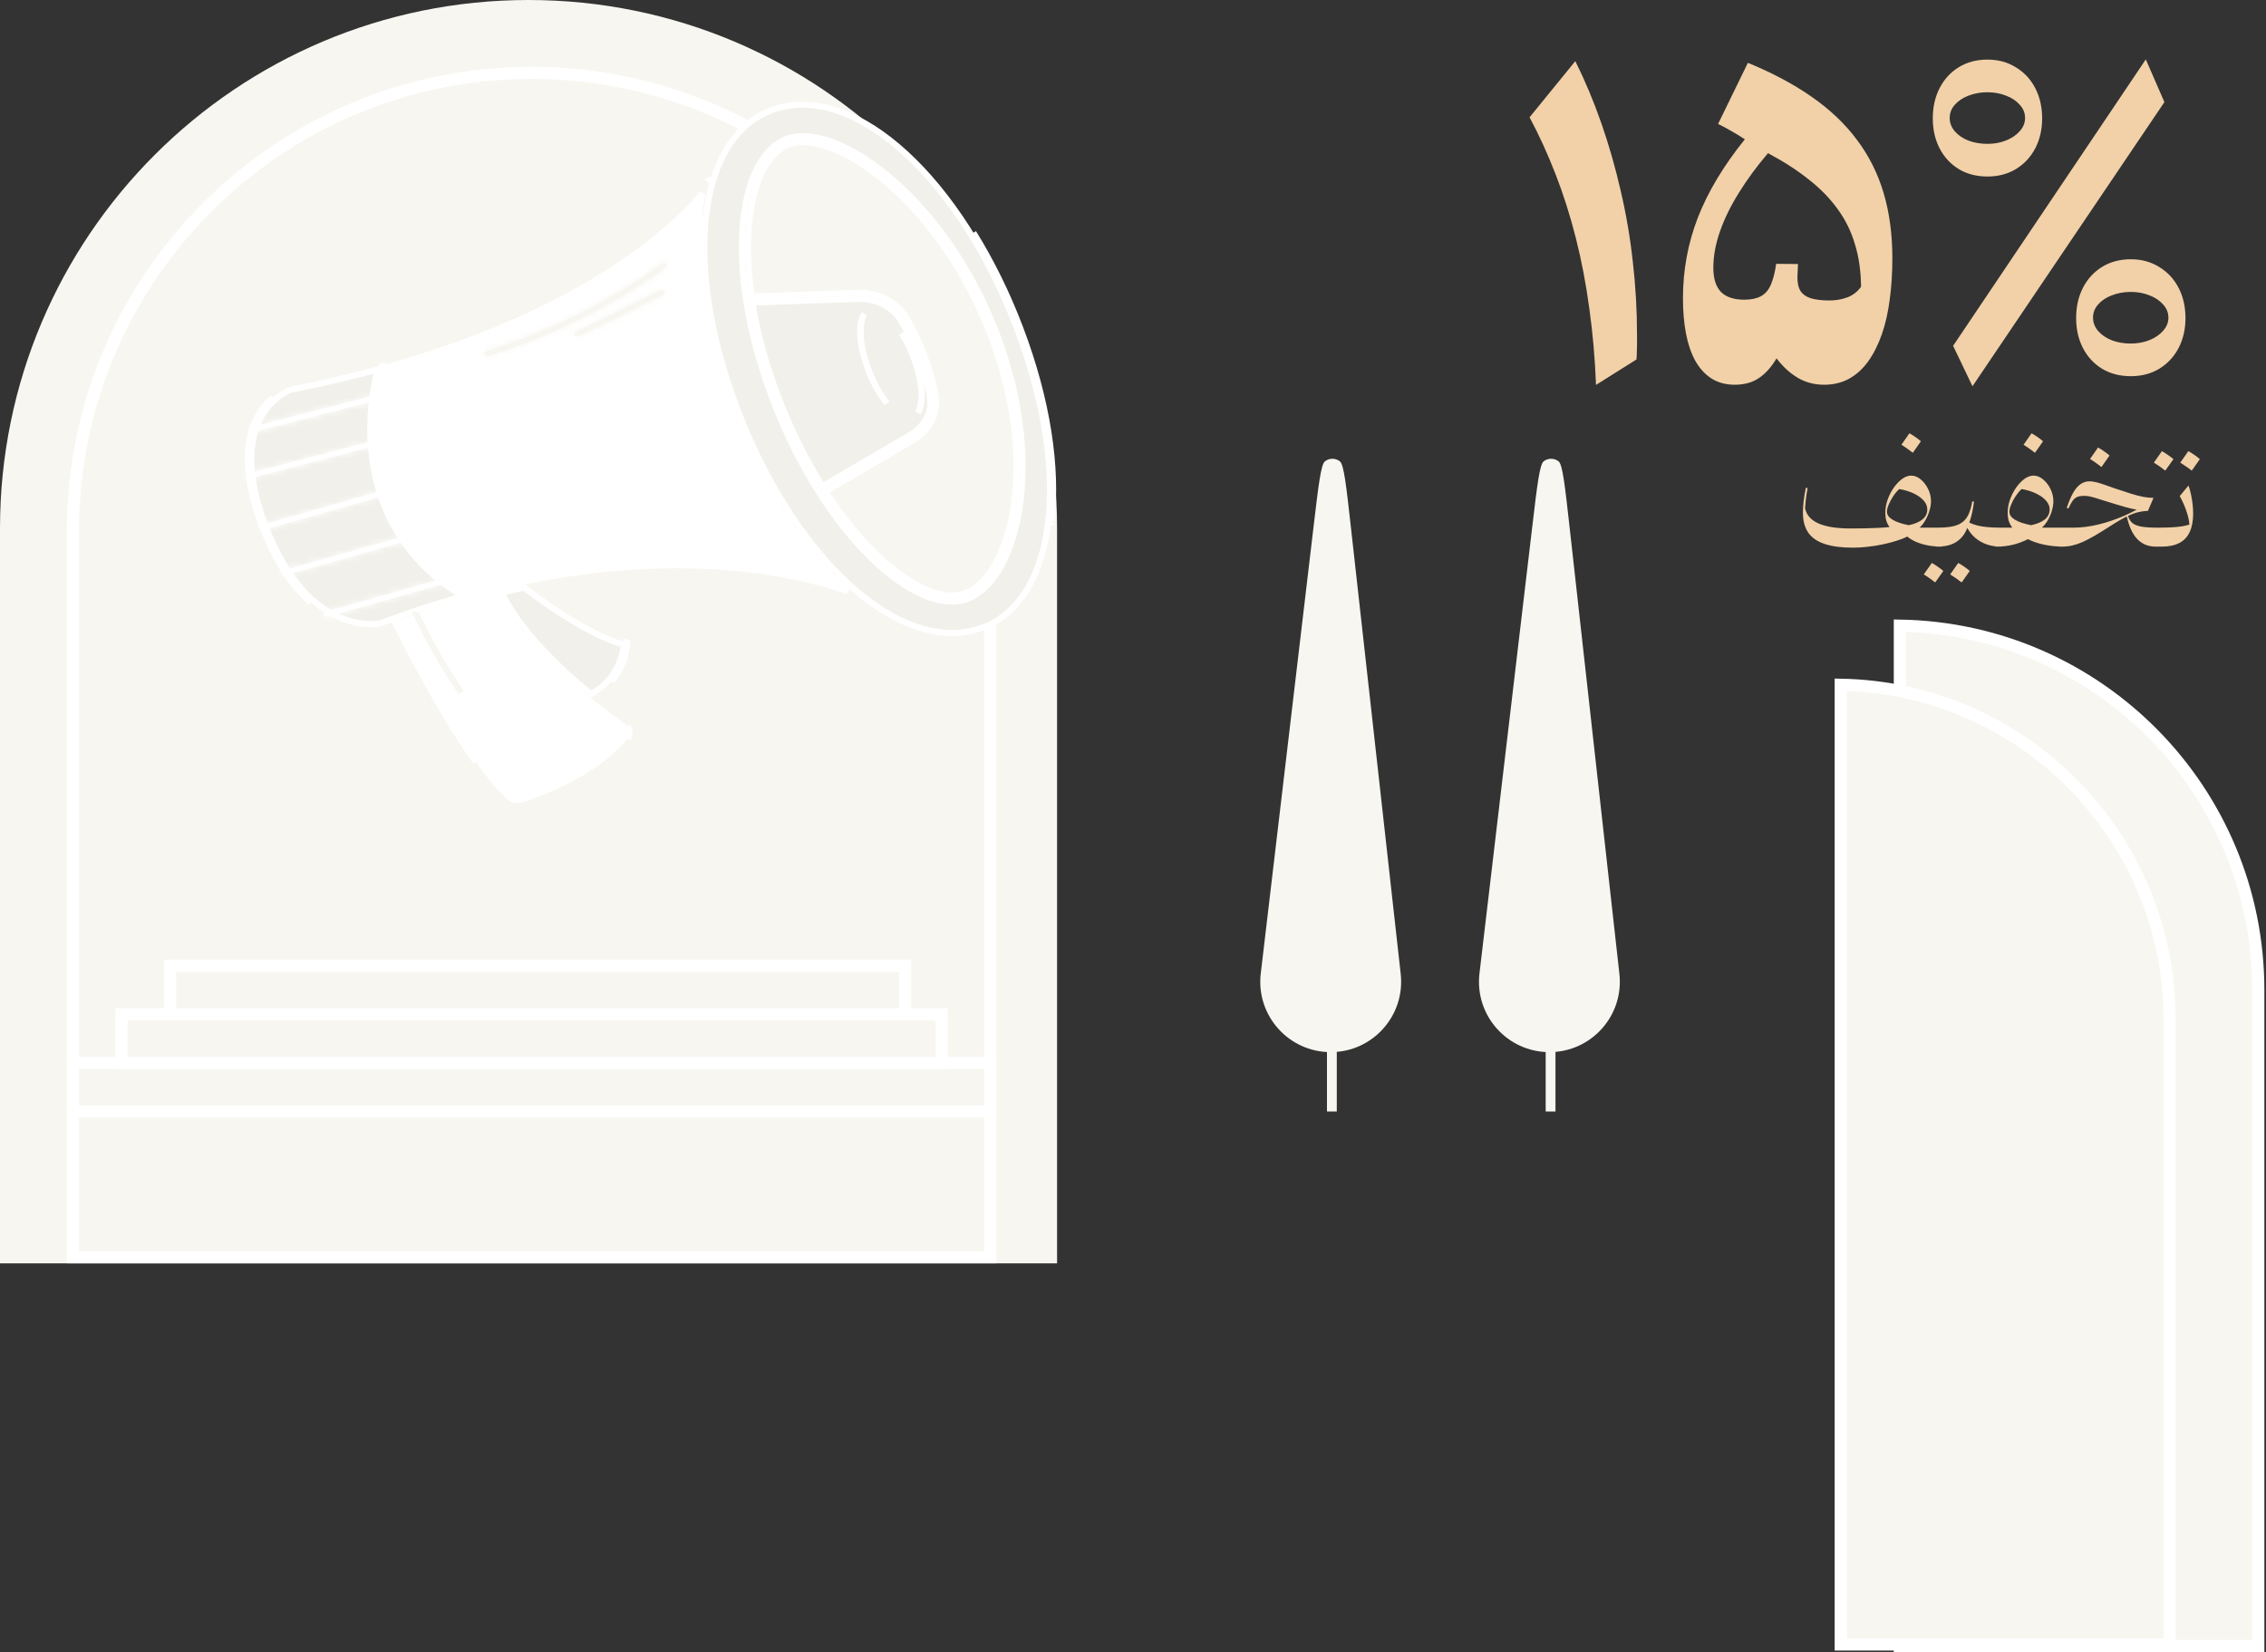
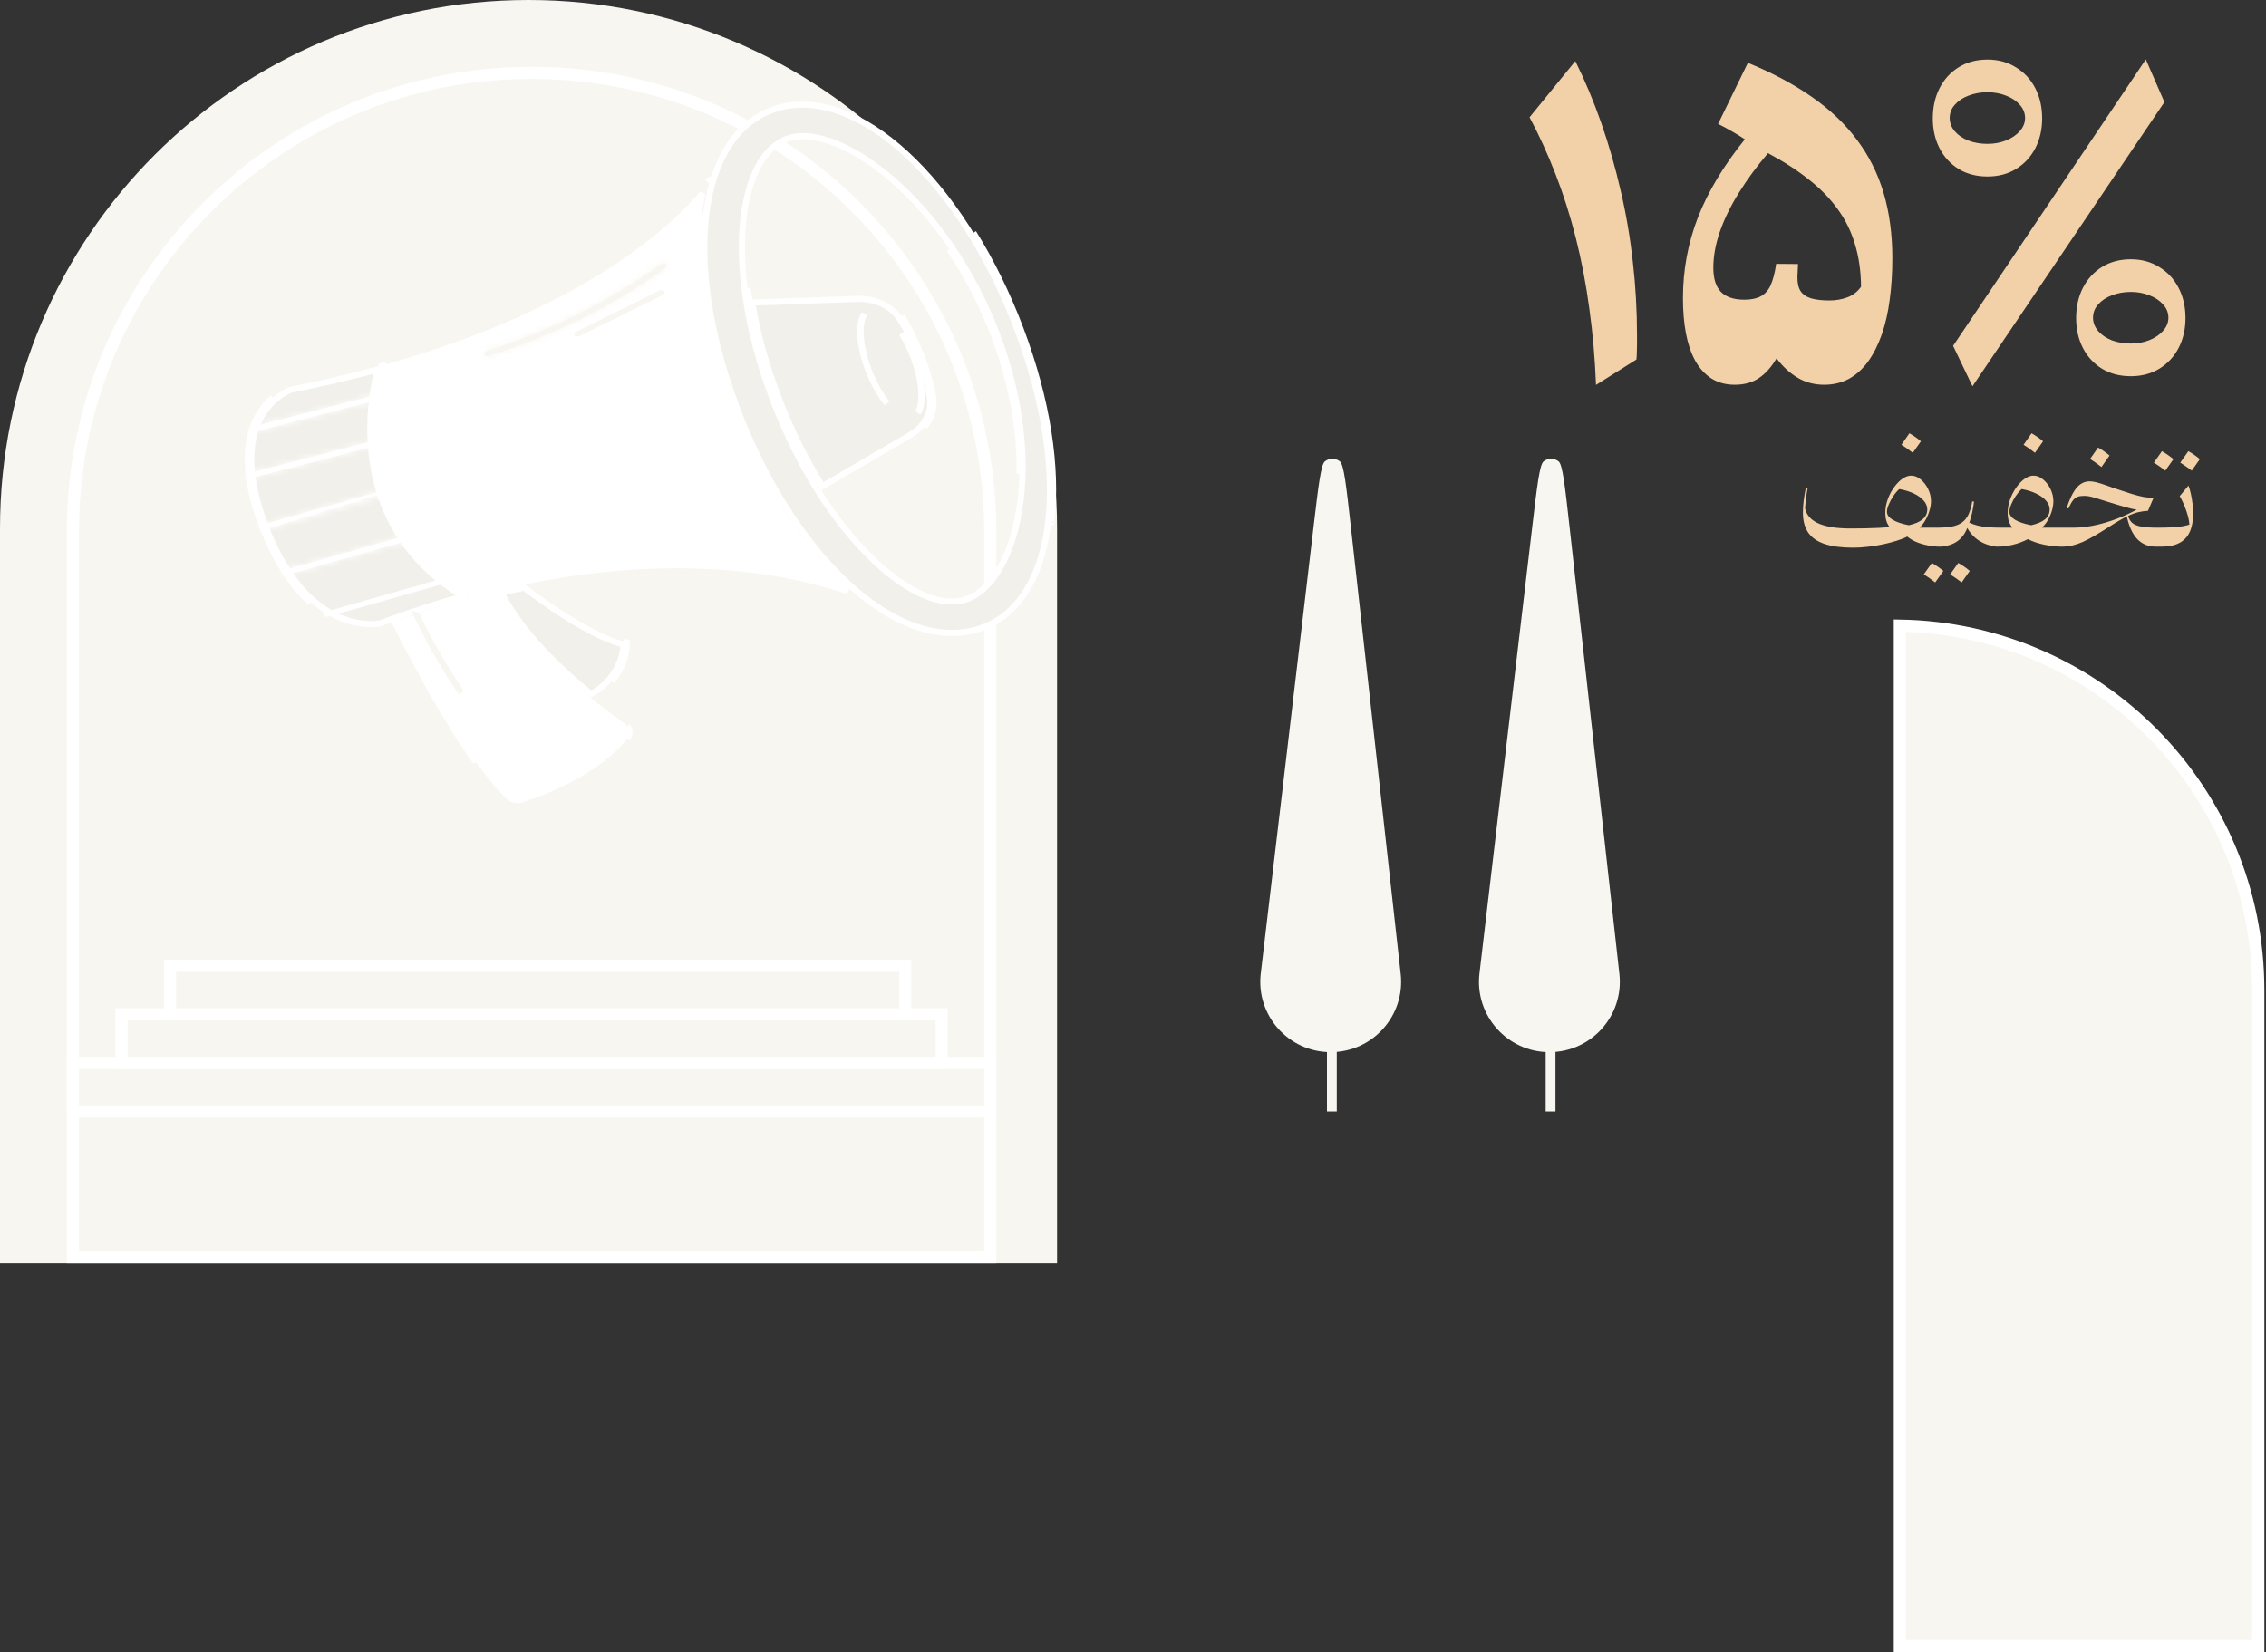
<svg xmlns="http://www.w3.org/2000/svg" width="373" height="272" viewBox="0 0 373 272" fill="none">
  <rect x="0" y="0" width="373" height="272" fill="#333333" stroke="none" />
  <path d="M25.314 133.214L21 137.5M21 137.5L25.314 141.786M21 137.5H29.571" stroke="white" stroke-linejoin="round" />
  <path d="M39.983 138.965C39.757 139.52 39.45 139.926 39.063 140.184C38.676 140.438 38.192 140.564 37.61 140.564C37.122 140.564 36.727 140.477 36.426 140.301C36.126 140.125 35.905 139.867 35.764 139.527C35.628 139.184 35.559 138.762 35.559 138.262C35.559 138.023 35.569 137.773 35.589 137.512C35.612 137.246 35.645 136.938 35.688 136.586L36.561 136.68C36.55 136.828 36.54 136.965 36.532 137.09C36.528 137.211 36.526 137.314 36.526 137.4C36.542 137.486 36.598 137.557 36.696 137.611C36.794 137.666 36.928 137.707 37.1 137.734C37.276 137.762 37.483 137.775 37.721 137.775C37.944 137.775 38.141 137.766 38.313 137.746C38.489 137.727 38.647 137.695 38.788 137.652C38.928 137.605 39.065 137.549 39.198 137.482L37.774 134.459L39.508 132.801L40.587 136.527C40.688 136.863 40.786 137.113 40.88 137.277C40.973 137.438 41.081 137.545 41.202 137.6C41.323 137.65 41.475 137.676 41.659 137.676H42.122V140.5H42.11C41.774 140.5 41.473 140.447 41.208 140.342C40.946 140.236 40.714 140.07 40.511 139.844C40.311 139.613 40.136 139.32 39.983 138.965ZM42.368 137.676C42.661 137.676 42.907 137.672 43.106 137.664C43.305 137.656 43.479 137.643 43.627 137.623C43.776 137.6 43.911 137.57 44.032 137.535C43.954 137.176 43.858 136.826 43.745 136.486C43.635 136.143 43.502 135.803 43.346 135.467L45.081 134.219C45.17 134.617 45.245 135.002 45.303 135.373C45.362 135.744 45.407 136.092 45.438 136.416C45.473 136.736 45.491 137.027 45.491 137.289C45.491 137.984 45.385 138.572 45.174 139.053C44.967 139.529 44.659 139.891 44.248 140.137C43.838 140.379 43.334 140.5 42.737 140.5H42.368C42.227 140.5 42.126 140.389 42.063 140.166C42.001 139.943 41.969 139.584 41.969 139.088C41.969 138.588 42.001 138.229 42.063 138.01C42.126 137.787 42.227 137.676 42.368 137.676ZM42.163 141.303C42.362 141.451 42.549 141.609 42.725 141.777C42.901 141.945 43.071 142.121 43.235 142.305L42.274 143.441C42.094 143.242 41.918 143.061 41.747 142.896C41.571 142.736 41.393 142.588 41.213 142.451L42.163 141.303ZM44.178 141.303C44.37 141.447 44.553 141.602 44.729 141.766C44.909 141.934 45.081 142.113 45.245 142.305L44.284 143.441C44.104 143.242 43.926 143.061 43.751 142.896C43.579 142.736 43.403 142.586 43.223 142.445L44.178 141.303ZM46.293 141.648C46.735 141.586 47.147 141.457 47.529 141.262C47.912 141.07 48.248 140.826 48.537 140.529C48.826 140.232 49.063 139.896 49.246 139.521C49.11 139.295 48.979 139.082 48.854 138.883C48.729 138.68 48.6 138.48 48.467 138.285C48.338 138.086 48.201 137.887 48.057 137.688C47.916 137.488 47.762 137.279 47.594 137.061L49.047 135.074L50.049 136.82C50.143 136.988 50.239 137.129 50.336 137.242C50.438 137.355 50.551 137.445 50.676 137.512C50.801 137.574 50.955 137.617 51.139 137.641C51.322 137.664 51.551 137.676 51.825 137.676V140.5C51.629 140.5 51.444 140.479 51.268 140.436C51.092 140.389 50.926 140.326 50.77 140.248C50.617 140.166 50.471 140.07 50.33 139.961C50.303 140.484 50.223 140.975 50.09 141.432C49.961 141.889 49.779 142.291 49.545 142.639C49.315 142.986 49.032 143.26 48.696 143.459C48.364 143.658 47.981 143.762 47.547 143.77L45.772 143.254L46.293 141.648ZM52.07 137.676H53.043C53.281 137.676 53.518 137.662 53.752 137.635C53.986 137.607 54.213 137.564 54.432 137.506C54.654 137.443 54.877 137.369 55.1 137.283C55.322 137.193 55.541 137.092 55.756 136.979C55.971 136.865 56.184 136.736 56.395 136.592C56.301 136.568 56.201 136.545 56.096 136.521C55.994 136.494 55.889 136.465 55.779 136.434C55.674 136.398 55.568 136.365 55.463 136.334C55.357 136.299 55.256 136.264 55.158 136.229C54.935 136.162 54.746 136.107 54.59 136.064C54.438 136.018 54.305 135.982 54.191 135.959C54.078 135.932 53.978 135.918 53.893 135.918C53.779 135.918 53.682 135.947 53.6 136.006C53.522 136.061 53.449 136.148 53.383 136.27C53.32 136.391 53.256 136.547 53.19 136.738L52.369 136.516C52.529 135.91 52.705 135.41 52.897 135.016C53.088 134.617 53.305 134.324 53.547 134.137C53.793 133.945 54.074 133.85 54.391 133.85C54.52 133.85 54.654 133.863 54.795 133.891C54.94 133.918 55.113 133.965 55.316 134.031C55.52 134.098 55.77 134.189 56.066 134.307C56.539 134.486 56.967 134.635 57.35 134.752C57.732 134.869 58.084 134.955 58.404 135.01C58.725 135.064 59.035 135.092 59.336 135.092L58.791 137.26C58.502 137.279 58.221 137.348 57.947 137.465C57.674 137.578 57.393 137.742 57.103 137.957C56.818 138.168 56.516 138.436 56.195 138.76C55.895 139.045 55.602 139.297 55.316 139.516C55.031 139.734 54.742 139.916 54.449 140.061C54.16 140.205 53.853 140.314 53.529 140.389C53.205 140.463 52.857 140.5 52.486 140.5H52.07C51.93 140.5 51.828 140.391 51.766 140.172C51.703 139.949 51.672 139.588 51.672 139.088C51.672 138.584 51.703 138.223 51.766 138.004C51.828 137.785 51.93 137.676 52.07 137.676ZM55.047 130.686C55.246 130.834 55.434 130.992 55.609 131.16C55.785 131.328 55.953 131.506 56.113 131.693L55.152 132.824C54.973 132.629 54.797 132.449 54.625 132.285C54.453 132.121 54.277 131.971 54.098 131.834L55.047 130.686Z" fill="white" />
  <path d="M331.313 133.214L327 137.5M327 137.5L331.313 141.786M327 137.5H335.571" stroke="white" stroke-linejoin="round" />
  <path d="M345.983 138.965C345.757 139.52 345.45 139.926 345.063 140.184C344.676 140.438 344.192 140.564 343.61 140.564C343.122 140.564 342.727 140.477 342.426 140.301C342.126 140.125 341.905 139.867 341.764 139.527C341.628 139.184 341.559 138.762 341.559 138.262C341.559 138.023 341.569 137.773 341.589 137.512C341.612 137.246 341.645 136.938 341.688 136.586L342.561 136.68C342.55 136.828 342.54 136.965 342.532 137.09C342.528 137.211 342.526 137.314 342.526 137.4C342.542 137.486 342.598 137.557 342.696 137.611C342.794 137.666 342.928 137.707 343.1 137.734C343.276 137.762 343.483 137.775 343.721 137.775C343.944 137.775 344.141 137.766 344.313 137.746C344.489 137.727 344.647 137.695 344.788 137.652C344.928 137.605 345.065 137.549 345.198 137.482L343.774 134.459L345.509 132.801L346.587 136.527C346.688 136.863 346.786 137.113 346.88 137.277C346.973 137.438 347.081 137.545 347.202 137.6C347.323 137.65 347.475 137.676 347.659 137.676H348.122V140.5H348.11C347.774 140.5 347.473 140.447 347.208 140.342C346.946 140.236 346.714 140.07 346.51 139.844C346.311 139.613 346.135 139.32 345.983 138.965ZM348.368 137.676C348.661 137.676 348.907 137.672 349.106 137.664C349.305 137.656 349.479 137.643 349.627 137.623C349.776 137.6 349.911 137.57 350.032 137.535C349.954 137.176 349.858 136.826 349.745 136.486C349.635 136.143 349.502 135.803 349.346 135.467L351.081 134.219C351.17 134.617 351.245 135.002 351.303 135.373C351.362 135.744 351.407 136.092 351.438 136.416C351.473 136.736 351.491 137.027 351.491 137.289C351.491 137.984 351.385 138.572 351.174 139.053C350.967 139.529 350.659 139.891 350.249 140.137C349.838 140.379 349.334 140.5 348.737 140.5H348.368C348.227 140.5 348.125 140.389 348.063 140.166C348 139.943 347.969 139.584 347.969 139.088C347.969 138.588 348 138.229 348.063 138.01C348.125 137.787 348.227 137.676 348.368 137.676ZM348.163 141.303C348.362 141.451 348.549 141.609 348.725 141.777C348.901 141.945 349.071 142.121 349.235 142.305L348.274 143.441C348.094 143.242 347.918 143.061 347.747 142.896C347.571 142.736 347.393 142.588 347.213 142.451L348.163 141.303ZM350.178 141.303C350.37 141.447 350.553 141.602 350.729 141.766C350.909 141.934 351.081 142.113 351.245 142.305L350.284 143.441C350.104 143.242 349.926 143.061 349.75 142.896C349.579 142.736 349.403 142.586 349.223 142.445L350.178 141.303ZM352.293 141.648C352.735 141.586 353.147 141.457 353.53 141.262C353.912 141.07 354.248 140.826 354.537 140.529C354.826 140.232 355.063 139.896 355.246 139.521C355.11 139.295 354.979 139.082 354.854 138.883C354.729 138.68 354.6 138.48 354.467 138.285C354.338 138.086 354.201 137.887 354.057 137.688C353.916 137.488 353.762 137.279 353.594 137.061L355.047 135.074L356.049 136.82C356.143 136.988 356.239 137.129 356.336 137.242C356.438 137.355 356.551 137.445 356.676 137.512C356.801 137.574 356.955 137.617 357.139 137.641C357.323 137.664 357.551 137.676 357.824 137.676V140.5C357.629 140.5 357.444 140.479 357.268 140.436C357.092 140.389 356.926 140.326 356.77 140.248C356.617 140.166 356.471 140.07 356.33 139.961C356.303 140.484 356.223 140.975 356.09 141.432C355.961 141.889 355.78 142.291 355.545 142.639C355.315 142.986 355.031 143.26 354.696 143.459C354.364 143.658 353.981 143.762 353.547 143.77L351.772 143.254L352.293 141.648ZM358.07 137.676H359.043C359.281 137.676 359.518 137.662 359.752 137.635C359.986 137.607 360.213 137.564 360.432 137.506C360.654 137.443 360.877 137.369 361.1 137.283C361.322 137.193 361.541 137.092 361.756 136.979C361.971 136.865 362.184 136.736 362.395 136.592C362.301 136.568 362.201 136.545 362.096 136.521C361.994 136.494 361.889 136.465 361.779 136.434C361.674 136.398 361.568 136.365 361.463 136.334C361.357 136.299 361.256 136.264 361.158 136.229C360.936 136.162 360.746 136.107 360.59 136.064C360.438 136.018 360.305 135.982 360.191 135.959C360.078 135.932 359.979 135.918 359.893 135.918C359.779 135.918 359.682 135.947 359.6 136.006C359.521 136.061 359.449 136.148 359.383 136.27C359.32 136.391 359.256 136.547 359.189 136.738L358.369 136.516C358.529 135.91 358.705 135.41 358.896 135.016C359.088 134.617 359.305 134.324 359.547 134.137C359.793 133.945 360.074 133.85 360.391 133.85C360.52 133.85 360.654 133.863 360.795 133.891C360.939 133.918 361.113 133.965 361.316 134.031C361.52 134.098 361.77 134.189 362.066 134.307C362.539 134.486 362.967 134.635 363.35 134.752C363.732 134.869 364.084 134.955 364.404 135.01C364.725 135.064 365.035 135.092 365.336 135.092L364.791 137.26C364.502 137.279 364.221 137.348 363.947 137.465C363.674 137.578 363.393 137.742 363.104 137.957C362.818 138.168 362.516 138.436 362.195 138.76C361.895 139.045 361.602 139.297 361.316 139.516C361.031 139.734 360.742 139.916 360.449 140.061C360.16 140.205 359.854 140.314 359.529 140.389C359.205 140.463 358.857 140.5 358.486 140.5H358.07C357.93 140.5 357.828 140.391 357.766 140.172C357.703 139.949 357.672 139.588 357.672 139.088C357.672 138.584 357.703 138.223 357.766 138.004C357.828 137.785 357.93 137.676 358.07 137.676ZM361.047 130.686C361.246 130.834 361.434 130.992 361.609 131.16C361.785 131.328 361.953 131.506 362.113 131.693L361.152 132.824C360.973 132.629 360.797 132.449 360.625 132.285C360.453 132.121 360.277 131.971 360.098 131.834L361.047 130.686Z" fill="white" />
  <path d="M0 87C0 38.951 38.951 0 87 0V0C135.049 0 174 38.951 174 87V208H0V87Z" fill="#F8F6F0" />
  <path d="M87.5 12C129.197 12 163 45.803 163 87.5V207H12V87.5C12 45.803 45.803 12 87.5 12Z" fill="#F8F6F0" stroke="white" stroke-width="2" />
  <path d="M312.73 271H371.73V163C371.73 130.197 345.406 103.543 312.73 103.009V271Z" fill="#F8F6F0" stroke="white" stroke-width="2" />
-   <path d="M302.998 270.757H357.133V167.864C357.133 137.748 332.987 113.273 302.998 112.739V270.757Z" fill="#F8F6F0" stroke="white" stroke-width="2" />
  <path d="M163 175H12V183H163V175Z" fill="#F8F6F0" stroke="white" stroke-width="2" />
  <path d="M155 167H20V175H155V167Z" fill="#F8F6F0" stroke="white" stroke-width="2" />
  <path d="M149 159H28V167H149V159Z" fill="#F8F6F0" stroke="white" stroke-width="2" />
  <rect x="254.43" y="167.35" width="1.613" height="15.651" fill="#F8F6F0" />
  <path d="M266.565 160.349L258.365 86.791C257.598 79.914 257.215 76.475 256.551 75.957C255.832 75.396 254.824 75.393 254.101 75.949C253.433 76.462 253.027 79.898 252.215 86.771L252.215 86.771L243.531 160.273C242.716 167.166 248.101 173.226 255.043 173.226C261.954 173.226 267.33 167.217 266.565 160.349Z" fill="#F8F6F0" />
  <rect x="218.43" y="167.35" width="1.613" height="15.651" fill="#F8F6F0" />
  <path d="M230.565 160.349L222.365 86.791L222.365 86.791C221.598 79.914 221.215 76.475 220.551 75.957C219.832 75.396 218.824 75.393 218.101 75.949C217.433 76.462 217.027 79.898 216.215 86.771L207.531 160.273C206.716 167.166 212.101 173.226 219.043 173.226C225.954 173.226 231.33 167.217 230.565 160.349Z" fill="#F8F6F0" />
  <path d="M128.258 17.732C134.677 15.995 142.079 18.859 149.104 25.311C156.181 31.81 162.784 41.874 167.45 54.196C172.117 66.524 173.675 78.015 172.423 86.868C171.17 95.73 167.13 101.833 160.698 103.666L160.698 103.667C155.262 105.217 149.122 103.448 143.078 98.964L142.494 98.521C134.379 92.256 126.613 81.21 121.326 67.25C115.761 52.559 114.623 39.073 117.37 29.801C119.226 23.543 122.858 19.285 128.067 17.797L128.251 17.744L128.258 17.732ZM137.73 23.666C134.823 22.474 132.141 22.094 130.011 22.701C126.829 23.608 124.5 26.811 123.233 31.43C122.04 35.782 121.755 41.501 122.626 48.093L122.815 49.424C123.576 54.432 124.999 59.916 127.181 65.682C129.363 71.449 131.976 76.593 134.782 81.017C138.789 87.336 143.213 92.191 147.395 95.263C151.552 98.315 155.575 99.679 158.732 98.779L158.731 98.775C160.866 98.163 162.781 96.466 164.317 93.995C165.858 91.514 167.046 88.212 167.715 84.308C169.053 76.496 168.324 66.207 164.104 55.068C159.889 43.928 153.447 35.28 147.047 29.693C143.848 26.9 140.648 24.863 137.73 23.666Z" fill="#F2F0EA" stroke="white" />
-   <path d="M130.288 23.658C132.112 23.138 134.547 23.436 137.351 24.587C140.145 25.733 143.252 27.704 146.388 30.442C152.66 35.919 159.007 44.43 163.164 55.419L163.212 55.545L163.22 55.552C167.341 66.494 168.033 76.555 166.734 84.144C166.081 87.954 164.929 91.125 163.473 93.469C162.013 95.819 160.275 97.299 158.46 97.817C155.762 98.586 152.073 97.454 147.991 94.455C144.028 91.543 139.796 86.94 135.914 80.912L150.244 72.513L150.243 72.512C152.913 70.951 154.453 68.198 154.025 65.355L154.026 65.355C153.772 63.623 153.203 61.362 152.119 58.486L152.119 58.485C151.034 55.615 149.94 53.512 148.966 51.981L148.965 51.981C147.386 49.501 144.308 48.102 141.129 48.214L123.75 48.824C122.747 41.952 123.009 36.06 124.208 31.684C125.439 27.193 127.613 24.42 130.288 23.658Z" fill="#F8F6F0" stroke="white" />
  <path d="M141.139 49.214C144.04 49.113 146.764 50.394 148.128 52.526L148.128 52.527C149.066 53.986 150.138 56.025 151.208 58.848L151.21 58.847C152.29 61.667 152.832 63.855 153.077 65.501L153.077 65.503C153.438 67.872 152.167 70.254 149.781 71.644L149.78 71.644L135.384 80.057C132.698 75.782 130.193 70.837 128.087 65.308C125.996 59.816 124.608 54.593 123.83 49.81L141.139 49.214Z" fill="#F2F0EA" stroke="white" />
  <path d="M62.086 61.126C61.904 61.854 61.672 62.905 61.464 64.206C61.05 66.807 60.735 70.414 61.141 74.434C61.929 82.245 65.438 91.618 76.168 98.169C73.609 98.888 70.985 99.703 68.296 100.603C67.127 100.991 65.937 101.413 64.751 101.843C64.037 102.09 63.335 102.355 62.628 102.626C62.609 102.63 62.581 102.635 62.544 102.641C62.462 102.656 62.337 102.675 62.173 102.694C61.846 102.732 61.365 102.766 60.762 102.749C59.556 102.717 57.865 102.482 55.949 101.669C52.132 100.049 47.337 96.097 43.719 86.649L43.72 86.649L43.715 86.637L43.699 86.598C40.107 77.138 41.258 71.534 43.19 68.319C44.162 66.701 45.35 65.656 46.291 65.016C46.762 64.697 47.171 64.479 47.458 64.342C47.602 64.274 47.715 64.226 47.79 64.196C47.824 64.182 47.851 64.172 47.869 64.166C52.97 63.16 57.736 62.037 62.162 60.829C62.138 60.921 62.112 61.02 62.086 61.126Z" fill="#F2F0EA" stroke="white" />
  <path d="M115.633 31.858C113.631 41.24 115.081 53.946 120.274 67.569L120.322 67.695L120.334 67.704C125.187 80.387 132.093 90.74 139.513 97.332C131.817 94.643 113.377 90.144 86.266 95.747C85.132 95.973 83.98 96.228 82.816 96.505L81.648 96.789C80.293 97.109 78.919 97.461 77.527 97.836C66.473 91.458 62.93 82.128 62.146 74.357C61.752 70.445 62.057 66.927 62.463 64.388C62.665 63.119 62.892 62.095 63.068 61.392C63.156 61.04 63.231 60.768 63.284 60.586C63.285 60.579 63.287 60.573 63.289 60.567C96.925 51.206 111.304 37.033 115.633 31.858Z" fill="white" stroke="white" />
  <path d="M81.537 97.823C84.692 104.255 90.83 110.253 95.885 114.443L96.898 115.272C99.15 117.096 101.13 118.527 102.435 119.443L102.437 119.444C103.182 119.963 103.285 120.829 102.76 121.477L102.759 121.477C99.408 125.489 94.272 128.279 90.262 129.983L90.261 129.983C88.459 130.75 86.905 131.286 85.847 131.627L85.847 131.628C85.157 131.851 84.402 131.697 83.886 131.286L83.786 131.201C79.968 127.636 75.383 120.391 71.731 113.979C69.911 110.783 68.333 107.812 67.209 105.641C66.648 104.555 66.2 103.67 65.892 103.056C65.806 102.882 65.73 102.73 65.667 102.601C66.68 102.235 67.677 101.886 68.667 101.557L68.67 101.556C71.36 100.649 73.982 99.84 76.537 99.125L77.627 98.825C78.95 98.467 80.253 98.131 81.537 97.823Z" fill="white" stroke="white" />
  <path d="M86.573 96.963C86.874 97.192 87.311 97.522 87.855 97.919C88.943 98.715 90.459 99.789 92.174 100.904C95.432 103.023 99.481 105.336 102.666 106.106C102.657 106.247 102.643 106.424 102.616 106.631C102.541 107.208 102.38 108.014 102.036 108.915C101.373 110.653 100.025 112.753 97.276 114.283C92.159 110.13 85.786 104.059 82.541 97.585C83.807 97.279 85.058 96.999 86.288 96.745C86.362 96.802 86.457 96.876 86.573 96.963Z" fill="#F2F0EA" stroke="white" />
  <path d="M173.039 86.058C173.025 86.176 173.01 86.293 172.995 86.409C173.009 86.293 173.025 86.176 173.039 86.058ZM160.227 38.318C163.158 43.031 165.786 48.348 167.959 54.091C172.453 65.955 174.064 77.062 173.064 85.827C174.009 77.292 172.483 66.573 168.313 55.135L167.883 53.982C165.731 48.3 163.132 43.017 160.227 38.318ZM115.727 35.553C114.728 44.39 116.388 55.582 120.897 67.495C123.011 73.074 125.555 78.269 128.396 82.904C125.529 78.254 122.957 73.026 120.823 67.387L120.823 67.386C116.312 55.478 114.704 44.334 115.727 35.553ZM115.751 35.349C115.761 35.269 115.77 35.188 115.78 35.108C115.77 35.188 115.76 35.269 115.751 35.349Z" fill="white" stroke="white" />
  <path d="M156.288 41.035C159.096 45.156 161.651 49.934 163.686 55.315C166.843 63.653 168.004 71.401 167.831 77.965C167.969 71.367 166.77 63.58 163.601 55.205C161.585 49.88 159.063 45.138 156.288 41.035ZM123.07 47.462C123.755 52.943 125.246 59.073 127.699 65.56C128.806 68.483 130.011 71.223 131.284 73.777C129.986 71.192 128.759 68.416 127.636 65.452C125.193 59 123.728 52.91 123.07 47.462Z" fill="white" stroke="white" />
  <path d="M148.413 52.069C148.475 52.156 148.535 52.244 148.593 52.333C149.681 54.028 150.712 56.135 151.654 58.594C151.636 58.592 151.623 58.589 151.615 58.585C150.656 56.079 149.603 53.924 148.486 52.179L148.486 52.178L148.413 52.069Z" fill="white" stroke="white" />
  <path d="M151.734 58.752C152.683 61.267 153.318 63.517 153.613 65.455C153.872 67.155 153.355 68.859 152.188 70.252C153.286 68.85 153.809 67.127 153.547 65.403C153.252 63.453 152.628 61.212 151.694 58.746C151.71 58.746 151.724 58.749 151.734 58.752Z" fill="white" stroke="white" />
  <path d="M148.436 54.877C149.169 56.032 149.847 57.385 150.408 58.864L150.409 58.864C151.255 61.082 151.757 63.448 151.724 65.329C151.707 66.271 151.556 67.056 151.277 67.635C151.221 67.751 151.159 67.857 151.093 67.955C151.155 67.847 151.214 67.735 151.264 67.618C151.516 67.026 151.652 66.262 151.674 65.385C151.717 63.736 151.365 61.595 150.518 59.223L150.342 58.745C149.808 57.344 149.15 56.024 148.436 54.877ZM142.284 51.679C142.206 51.806 142.137 51.941 142.076 52.082C141.824 52.673 141.689 53.438 141.666 54.316C141.62 56.075 142.023 58.396 142.998 60.959C143.713 62.836 144.646 64.567 145.643 65.928C145.766 66.096 145.891 66.26 146.017 66.418C145.884 66.257 145.751 66.089 145.619 65.914C144.605 64.565 143.655 62.822 142.91 60.858L142.91 60.857L142.755 60.439C142.003 58.346 141.564 56.155 141.595 54.392C141.612 53.45 141.761 52.665 142.04 52.086C142.113 51.935 142.195 51.8 142.284 51.679Z" fill="white" stroke="white" />
  <path d="M44.903 65.481C44.161 66.162 43.377 67.065 42.702 68.247C40.71 71.734 39.716 77.509 43.22 86.785C43.196 86.784 43.178 86.779 43.167 86.775C39.542 77.237 40.644 71.54 42.598 68.232C43.302 67.041 44.127 66.145 44.903 65.481ZM116.64 29.701C116.594 29.767 116.532 29.853 116.456 29.956C116.554 29.819 116.614 29.734 116.634 29.704C116.635 29.703 116.638 29.702 116.64 29.701Z" fill="white" stroke="white" />
  <path d="M43.27 86.856C45.565 92.877 48.363 96.736 51.124 99.195C48.38 96.774 45.567 92.929 43.231 86.848C43.247 86.849 43.26 86.852 43.27 86.856Z" fill="white" stroke="white" />
  <path d="M62.882 60.227C62.611 61.152 60.962 67.167 61.743 74.541C62.163 78.504 63.287 82.863 65.701 87.033C63.257 82.868 62.124 78.509 61.699 74.541C60.888 66.961 62.663 60.819 62.84 60.233C62.846 60.231 62.854 60.228 62.863 60.227C62.869 60.226 62.876 60.227 62.882 60.227Z" fill="white" stroke="white" />
  <path d="M65.008 102.402C65.013 102.403 65.016 102.405 65.019 102.407C65.189 102.753 67.849 108.164 71.406 114.399C73.504 118.078 75.932 122.068 78.353 125.48C75.964 122.142 73.561 118.221 71.455 114.541C68.077 108.638 65.495 103.421 64.993 102.399C64.998 102.4 65.003 102.4 65.008 102.402ZM103.271 119.575C103.461 119.822 103.574 120.091 103.613 120.361C103.673 120.768 103.573 121.206 103.279 121.612C103.666 120.959 103.65 120.191 103.271 119.575ZM81.853 97.329C81.856 97.33 81.859 97.332 81.861 97.333C82.422 98.517 83.085 99.687 83.826 100.832C83.074 99.682 82.401 98.51 81.833 97.325C81.84 97.326 81.847 97.327 81.853 97.329Z" fill="white" stroke="white" />
  <path d="M103.212 105.796C103.206 106.375 103.082 109.408 100.682 112.158C102.74 109.682 103.081 106.986 103.135 106.06L103.152 105.784C103.172 105.788 103.192 105.792 103.212 105.796Z" fill="white" stroke="white" />
  <path d="M68.633 101.331C68.639 101.334 68.644 101.337 68.647 101.339C68.88 101.856 70.93 106.27 74.501 111.887C74.95 112.594 75.423 113.321 75.921 114.061C71.617 107.676 69.056 102.286 68.609 101.326C68.617 101.328 68.625 101.329 68.633 101.331Z" fill="#F8F6F0" stroke="#F8F6F0" />
  <mask id="path-36-inside-1_118_320" fill="white">
    <path d="M43.224 87.254C43.006 87.253 42.8 87.149 42.725 86.975C42.628 86.758 42.771 86.516 43.044 86.43L62.826 80.815C63.098 80.737 63.402 80.851 63.51 81.077C63.606 81.294 63.464 81.536 63.18 81.622L43.398 87.237C43.344 87.254 43.278 87.263 43.213 87.263L43.224 87.254Z" />
  </mask>
-   <path d="M43.224 87.254C43.006 87.253 42.8 87.149 42.725 86.975C42.628 86.758 42.771 86.516 43.044 86.43L62.826 80.815C63.098 80.737 63.402 80.851 63.51 81.077C63.606 81.294 63.464 81.536 63.18 81.622L43.398 87.237C43.344 87.254 43.278 87.263 43.213 87.263L43.224 87.254Z" fill="white" />
+   <path d="M43.224 87.254C43.006 87.253 42.8 87.149 42.725 86.975C42.628 86.758 42.771 86.516 43.044 86.43L62.826 80.815C63.098 80.737 63.402 80.851 63.51 81.077L43.398 87.237C43.344 87.254 43.278 87.263 43.213 87.263L43.224 87.254Z" fill="white" />
  <path d="M43.224 87.254L43.843 88.037L46.087 86.261L43.23 86.254L43.224 87.254ZM42.725 86.975L43.643 86.575L43.639 86.566L42.725 86.975ZM43.044 86.43L42.774 85.468L42.76 85.472L42.746 85.476L43.044 86.43ZM62.826 80.815L63.096 81.777L63.096 81.777L62.826 80.815ZM63.51 81.077L64.423 80.667L64.418 80.655L64.413 80.644L63.51 81.077ZM63.18 81.622L63.45 82.584L63.459 82.582L63.468 82.579L63.18 81.622ZM43.398 87.237L43.128 86.275L43.114 86.279L43.1 86.284L43.398 87.237ZM43.213 87.263L42.594 86.479L40.35 88.256L43.207 88.263L43.213 87.263ZM43.224 87.254L43.23 86.254C43.275 86.254 43.334 86.264 43.401 86.3C43.468 86.337 43.576 86.42 43.643 86.575L42.725 86.975L41.807 87.375C42.089 88.027 42.746 88.253 43.218 88.254L43.224 87.254ZM42.725 86.975L43.639 86.566C43.732 86.776 43.7 87 43.608 87.157C43.524 87.3 43.411 87.362 43.342 87.383L43.044 86.43L42.746 85.476C42.114 85.676 41.389 86.438 41.811 87.385L42.725 86.975ZM43.044 86.43L43.314 87.392L63.096 81.777L62.826 80.815L62.556 79.853L42.774 85.468L43.044 86.43ZM62.826 80.815L63.096 81.777C63.018 81.799 62.942 81.794 62.872 81.767C62.803 81.741 62.683 81.67 62.607 81.509L63.51 81.077L64.413 80.644C64.052 79.887 63.191 79.672 62.556 79.853L62.826 80.815ZM63.51 81.077L62.596 81.486C62.502 81.275 62.534 81.047 62.63 80.886C62.718 80.739 62.834 80.683 62.893 80.665L63.18 81.622L63.468 82.579C63.81 82.475 64.138 82.254 64.345 81.91C64.559 81.553 64.614 81.095 64.423 80.667L63.51 81.077ZM63.18 81.622L62.91 80.66L43.128 86.275L43.398 87.237L43.668 88.199L63.45 82.584L63.18 81.622ZM43.398 87.237L43.1 86.284C43.136 86.272 43.162 86.268 43.178 86.265C43.195 86.263 43.208 86.263 43.219 86.263L43.213 87.263L43.207 88.263C43.352 88.263 43.523 88.245 43.696 88.19L43.398 87.237ZM43.213 87.263L43.832 88.046L43.843 88.037L43.224 87.254L42.605 86.471L42.594 86.479L43.213 87.263Z" fill="white" mask="url(#path-36-inside-1_118_320)" />
  <mask id="path-38-inside-2_118_320" fill="white">
    <path d="M41.001 78.776C40.773 78.776 40.567 78.663 40.502 78.48C40.417 78.255 40.56 78.021 40.843 77.944L61.353 72.615C61.636 72.538 61.929 72.66 62.026 72.886C62.112 73.112 61.969 73.345 61.685 73.423L41.175 78.751C41.121 78.768 41.067 78.768 41.012 78.768L41.001 78.776Z" />
  </mask>
  <path d="M41.001 78.776C40.773 78.776 40.567 78.663 40.502 78.48C40.417 78.255 40.56 78.021 40.843 77.944L61.353 72.615C61.636 72.538 61.929 72.66 62.026 72.886C62.112 73.112 61.969 73.345 61.685 73.423L41.175 78.751C41.121 78.768 41.067 78.768 41.012 78.768L41.001 78.776Z" fill="white" />
  <path d="M41.001 78.776L40.995 79.776L41.345 79.777L41.62 79.56L41.001 78.776ZM40.502 78.48L41.446 78.145L41.442 78.134L41.438 78.122L40.502 78.48ZM40.843 77.944L40.595 76.976L40.583 76.979L40.843 77.944ZM61.353 72.615L61.601 73.583L61.613 73.58L61.353 72.615ZM62.026 72.886L62.961 72.528L62.953 72.509L62.945 72.49L62.026 72.886ZM61.685 73.423L61.934 74.391L61.946 74.387L61.685 73.423ZM41.175 78.751L40.927 77.783L40.902 77.789L40.877 77.797L41.175 78.751ZM41.012 78.768L41.018 77.768L40.669 77.767L40.394 77.984L41.012 78.768ZM41.001 78.776L41.007 77.776C41.052 77.776 41.118 77.787 41.195 77.831C41.273 77.876 41.386 77.974 41.446 78.145L40.502 78.48L39.559 78.816C39.809 79.525 40.502 79.775 40.995 79.776L41.001 78.776ZM40.502 78.48L41.438 78.122C41.509 78.31 41.483 78.523 41.381 78.686C41.287 78.836 41.164 78.891 41.103 78.908L40.843 77.944L40.583 76.979C40.238 77.073 39.903 77.284 39.688 77.627C39.465 77.983 39.411 78.425 39.568 78.838L40.502 78.48ZM40.843 77.944L41.091 78.911L61.601 73.583L61.353 72.615L61.105 71.648L40.595 76.976L40.843 77.944ZM61.353 72.615L61.613 73.58C61.543 73.599 61.462 73.597 61.38 73.564C61.3 73.531 61.178 73.45 61.106 73.282L62.026 72.886L62.945 72.49C62.611 71.708 61.746 71.472 61.093 71.651L61.353 72.615ZM62.026 72.886L61.091 73.244C61.02 73.056 61.045 72.844 61.147 72.681C61.242 72.531 61.364 72.475 61.425 72.458L61.685 73.423L61.946 74.387C62.29 74.293 62.626 74.082 62.841 73.739C63.064 73.384 63.118 72.941 62.961 72.528L62.026 72.886ZM61.685 73.423L61.437 72.455L40.927 77.783L41.175 78.751L41.424 79.719L61.934 74.391L61.685 73.423ZM41.175 78.751L40.877 77.797C40.943 77.777 40.995 77.771 41.02 77.769C41.032 77.768 41.04 77.768 41.039 77.768C41.037 77.768 41.033 77.768 41.018 77.768L41.012 78.768L41.006 79.768C41.039 79.768 41.248 79.775 41.474 79.704L41.175 78.751ZM41.012 78.768L40.394 77.984L40.383 77.993L41.001 78.776L41.62 79.56L41.631 79.551L41.012 78.768Z" fill="white" mask="url(#path-38-inside-2_118_320)" />
  <mask id="path-40-inside-3_118_320" fill="white">
    <path d="M41.536 71.156C41.308 71.155 41.102 71.042 41.037 70.859C40.952 70.634 41.105 70.4 41.378 70.323L61.604 65.098C61.877 65.029 62.181 65.151 62.277 65.368C62.363 65.594 62.209 65.828 61.937 65.905L41.721 71.13C41.667 71.147 41.612 71.147 41.558 71.147L41.536 71.156Z" />
  </mask>
  <path d="M41.536 71.156C41.308 71.155 41.102 71.042 41.037 70.859C40.952 70.634 41.105 70.4 41.378 70.323L61.604 65.098C61.877 65.029 62.181 65.151 62.277 65.368C62.363 65.594 62.209 65.828 61.937 65.905L41.721 71.13C41.667 71.147 41.612 71.147 41.558 71.147L41.536 71.156Z" fill="white" />
  <path d="M41.536 71.156L41.53 72.155L41.722 72.156L41.901 72.085L41.536 71.156ZM41.037 70.859L41.981 70.524L41.977 70.513L41.972 70.501L41.037 70.859ZM41.378 70.323L41.131 69.355L41.119 69.358L41.108 69.361L41.378 70.323ZM61.604 65.098L61.363 64.128L61.357 64.13L61.604 65.098ZM62.277 65.368L63.212 65.01L63.202 64.984L63.191 64.959L62.277 65.368ZM61.937 65.905L62.184 66.873L62.195 66.87L62.207 66.867L61.937 65.905ZM41.721 71.13L41.474 70.162L41.448 70.168L41.423 70.176L41.721 71.13ZM41.558 71.147L41.564 70.147L41.372 70.146L41.193 70.217L41.558 71.147ZM41.536 71.156L41.542 70.156C41.587 70.156 41.653 70.166 41.729 70.21C41.807 70.256 41.92 70.353 41.981 70.524L41.037 70.859L40.094 71.195C40.344 71.905 41.036 72.154 41.53 72.155L41.536 71.156ZM41.037 70.859L41.972 70.501C42.05 70.706 42.011 70.922 41.914 71.073C41.826 71.211 41.714 71.266 41.648 71.284L41.378 70.323L41.108 69.361C40.476 69.54 39.739 70.261 40.102 71.218L41.037 70.859ZM41.378 70.323L41.625 71.291L61.851 66.066L61.604 65.098L61.357 64.13L41.131 69.355L41.378 70.323ZM61.604 65.098L61.846 66.067C61.765 66.088 61.694 66.079 61.631 66.054C61.575 66.031 61.444 65.96 61.364 65.778L62.277 65.368L63.191 64.959C63.013 64.56 62.683 64.319 62.382 64.198C62.075 64.075 61.715 64.04 61.363 64.128L61.604 65.098ZM62.277 65.368L61.342 65.726C61.264 65.522 61.303 65.306 61.4 65.155C61.488 65.017 61.6 64.962 61.667 64.943L61.937 65.905L62.207 66.867C62.838 66.688 63.575 65.967 63.212 65.01L62.277 65.368ZM61.937 65.905L61.69 64.937L41.474 70.162L41.721 71.13L41.968 72.098L62.184 66.873L61.937 65.905ZM41.721 71.13L41.423 70.176C41.489 70.156 41.541 70.15 41.566 70.148C41.578 70.147 41.585 70.147 41.585 70.147C41.583 70.147 41.579 70.147 41.564 70.147L41.558 71.147L41.552 72.147C41.584 72.147 41.793 72.155 42.019 72.083L41.721 71.13ZM41.558 71.147L41.193 70.217L41.172 70.226L41.536 71.156L41.901 72.085L41.922 72.077L41.558 71.147Z" fill="white" mask="url(#path-40-inside-3_118_320)" />
  <mask id="path-42-inside-4_118_320" fill="white">
    <path d="M46.955 94.696C46.737 94.695 46.531 94.591 46.456 94.417C46.359 94.2 46.502 93.958 46.774 93.872L66.48 88.282C66.752 88.205 67.056 88.319 67.164 88.544C67.261 88.761 67.118 89.004 66.834 89.09L47.129 94.679C47.074 94.696 47.009 94.704 46.944 94.704L46.955 94.696Z" />
  </mask>
  <path d="M46.955 94.696C46.737 94.695 46.531 94.591 46.456 94.417C46.359 94.2 46.502 93.958 46.774 93.872L66.48 88.282C66.752 88.205 67.056 88.319 67.164 88.544C67.261 88.761 67.118 89.004 66.834 89.09L47.129 94.679C47.074 94.696 47.009 94.704 46.944 94.704L46.955 94.696Z" fill="white" />
  <path d="M46.955 94.696L47.573 95.479L49.821 93.702L46.96 93.696L46.955 94.696ZM46.456 94.417L47.374 94.017L47.369 94.007L46.456 94.417ZM46.774 93.872L46.505 92.91L46.49 92.914L46.476 92.918L46.774 93.872ZM66.48 88.282L66.75 89.245L66.75 89.244L66.48 88.282ZM67.164 88.544L68.078 88.135L68.073 88.123L68.067 88.112L67.164 88.544ZM66.834 89.09L67.104 90.052L67.113 90.049L67.122 90.046L66.834 89.09ZM47.129 94.679L46.859 93.717L46.845 93.721L46.831 93.725L47.129 94.679ZM46.944 94.704L46.325 93.921L44.077 95.698L46.938 95.704L46.944 94.704ZM46.955 94.696L46.96 93.696C47.005 93.696 47.064 93.706 47.132 93.742C47.199 93.779 47.306 93.862 47.374 94.017L46.456 94.417L45.538 94.817C45.82 95.469 46.476 95.695 46.949 95.696L46.955 94.696ZM46.456 94.417L47.369 94.007C47.463 94.218 47.431 94.442 47.339 94.599C47.255 94.742 47.141 94.803 47.072 94.825L46.774 93.872L46.476 92.918C45.845 93.118 45.12 93.88 45.542 94.827L46.456 94.417ZM46.774 93.872L47.044 94.834L66.75 89.245L66.48 88.282L66.21 87.32L46.505 92.91L46.774 93.872ZM66.48 88.282L66.75 89.244C66.673 89.266 66.597 89.261 66.526 89.235C66.458 89.209 66.338 89.138 66.261 88.977L67.164 88.544L68.067 88.112C67.707 87.355 66.846 87.14 66.21 87.321L66.48 88.282ZM67.164 88.544L66.25 88.954C66.156 88.743 66.188 88.515 66.285 88.354C66.373 88.207 66.488 88.151 66.547 88.133L66.834 89.09L67.122 90.046C67.464 89.942 67.793 89.722 67.999 89.378C68.213 89.02 68.268 88.562 68.078 88.135L67.164 88.544ZM66.834 89.09L66.565 88.128L46.859 93.717L47.129 94.679L47.398 95.641L67.104 90.052L66.834 89.09ZM47.129 94.679L46.831 93.725C46.866 93.714 46.893 93.709 46.909 93.707C46.925 93.705 46.939 93.704 46.95 93.704L46.944 94.704L46.938 95.704C47.083 95.705 47.254 95.687 47.427 95.632L47.129 94.679ZM46.944 94.704L47.562 95.488L47.573 95.479L46.955 94.696L46.336 93.912L46.325 93.921L46.944 94.704Z" fill="white" mask="url(#path-42-inside-4_118_320)" />
  <mask id="path-44-inside-5_118_320" fill="white">
-     <path d="M53.791 101.544C53.574 101.543 53.367 101.439 53.292 101.265C53.196 101.048 53.339 100.806 53.611 100.72L72.87 95.251C73.142 95.174 73.446 95.287 73.554 95.513C73.65 95.73 73.508 95.972 73.235 96.058L53.976 101.527C53.922 101.544 53.856 101.553 53.791 101.553L53.791 101.544Z" />
-   </mask>
+     </mask>
  <path d="M53.791 101.544C53.574 101.543 53.367 101.439 53.292 101.265C53.196 101.048 53.339 100.806 53.611 100.72L72.87 95.251C73.142 95.174 73.446 95.287 73.554 95.513C73.65 95.73 73.508 95.972 73.235 96.058L53.976 101.527C53.922 101.544 53.856 101.553 53.791 101.553L53.791 101.544Z" fill="white" />
  <path d="M53.791 101.544L54.791 101.546L54.797 100.546L53.797 100.544L53.791 101.544ZM53.292 101.265L54.21 100.865L54.206 100.856L53.292 101.265ZM53.611 100.72L53.341 99.758L53.327 99.762L53.313 99.766L53.611 100.72ZM72.87 95.251L73.14 96.213L73.14 96.213L72.87 95.251ZM73.554 95.513L74.468 95.103L74.462 95.092L74.457 95.08L73.554 95.513ZM73.235 96.058L73.505 97.02L73.519 97.016L73.533 97.012L73.235 96.058ZM53.976 101.527L53.706 100.565L53.692 100.569L53.678 100.574L53.976 101.527ZM53.791 101.553L52.791 101.55L52.785 102.55L53.785 102.553L53.791 101.553ZM53.791 101.544L53.797 100.544C53.842 100.544 53.901 100.554 53.968 100.591C54.036 100.627 54.143 100.71 54.21 100.865L53.292 101.265L52.374 101.665C52.657 102.317 53.313 102.543 53.785 102.544L53.791 101.544ZM53.292 101.265L54.206 100.856C54.3 101.066 54.267 101.29 54.176 101.447C54.091 101.591 53.978 101.652 53.909 101.673L53.611 100.72L53.313 99.766C52.682 99.966 51.957 100.728 52.379 101.675L53.292 101.265ZM53.611 100.72L53.881 101.682L73.14 96.213L72.87 95.251L72.6 94.289L53.341 99.758L53.611 100.72ZM72.87 95.251L73.14 96.213C73.062 96.235 72.986 96.23 72.916 96.203C72.848 96.177 72.728 96.107 72.651 95.945L73.554 95.513L74.457 95.08C74.097 94.324 73.235 94.109 72.6 94.289L72.87 95.251ZM73.554 95.513L72.64 95.922C72.546 95.712 72.579 95.488 72.671 95.331C72.755 95.188 72.868 95.127 72.937 95.105L73.235 96.058L73.533 97.012C74.164 96.812 74.889 96.05 74.468 95.103L73.554 95.513ZM73.235 96.058L72.965 95.096L53.706 100.565L53.976 101.527L54.246 102.489L73.505 97.02L73.235 96.058ZM53.976 101.527L53.678 100.574C53.714 100.562 53.74 100.558 53.756 100.556C53.773 100.553 53.786 100.553 53.797 100.553L53.791 101.553L53.785 102.553C53.93 102.553 54.101 102.535 54.274 102.481L53.976 101.527ZM53.791 101.553L54.791 101.555L54.791 101.546L53.791 101.544L52.791 101.542L52.791 101.55L53.791 101.553Z" fill="white" mask="url(#path-44-inside-5_118_320)" />
  <mask id="path-46-inside-6_118_320" fill="white">
    <path d="M80.215 58.635C80.008 58.634 79.802 58.53 79.727 58.365C79.62 58.148 79.752 57.906 80.024 57.82C90.563 54.492 100.284 49.646 108.893 43.438C109.111 43.282 109.449 43.292 109.643 43.465C109.838 43.639 109.826 43.908 109.607 44.063C100.9 50.341 91.081 55.238 80.411 58.6C80.346 58.618 80.28 58.635 80.215 58.635Z" />
  </mask>
  <path d="M80.215 58.635C80.008 58.634 79.802 58.53 79.727 58.365C79.62 58.148 79.752 57.906 80.024 57.82C90.563 54.492 100.284 49.646 108.893 43.438C109.111 43.282 109.449 43.292 109.643 43.465C109.838 43.639 109.826 43.908 109.607 44.063C100.9 50.341 91.081 55.238 80.411 58.6C80.346 58.618 80.28 58.635 80.215 58.635Z" fill="#F8F6F0" />
  <path d="M79.727 58.365L80.637 57.947L80.631 57.933L80.623 57.918L79.727 58.365ZM80.024 57.82L80.322 58.773L80.322 58.773L80.024 57.82ZM108.893 43.438L108.315 42.624L108.31 42.627L108.893 43.438ZM109.607 44.063L109.029 43.249L109.024 43.253L109.607 44.063ZM80.411 58.6L80.662 59.568L80.686 59.562L80.709 59.554L80.411 58.6ZM80.215 58.635L80.221 57.635C80.279 57.635 80.338 57.648 80.399 57.681C80.457 57.712 80.565 57.789 80.637 57.947L79.727 58.365L78.817 58.783C79.102 59.406 79.743 59.634 80.209 59.635L80.215 58.635ZM79.727 58.365L80.623 57.918C80.719 58.112 80.708 58.341 80.611 58.519C80.522 58.682 80.395 58.75 80.322 58.773L80.024 57.82L79.726 56.866C79.381 56.975 79.051 57.208 78.855 57.568C78.651 57.942 78.627 58.401 78.831 58.812L79.727 58.365ZM80.024 57.82L80.322 58.773C90.959 55.415 100.777 50.522 109.476 44.248L108.893 43.438L108.31 42.627C99.791 48.771 90.167 53.569 79.726 56.867L80.024 57.82ZM108.893 43.438L109.471 44.252C109.378 44.318 109.294 44.33 109.239 44.328C109.186 44.326 109.082 44.307 108.976 44.213L109.643 43.465L110.31 42.718C109.744 42.213 108.887 42.217 108.315 42.624L108.893 43.438ZM109.643 43.465L108.976 44.213C108.87 44.118 108.769 43.943 108.782 43.719C108.795 43.492 108.916 43.33 109.029 43.249L109.607 44.063L110.185 44.877C110.517 44.641 110.754 44.267 110.779 43.824C110.803 43.383 110.611 42.987 110.31 42.718L109.643 43.465ZM109.607 44.063L109.024 43.253C100.407 49.465 90.685 54.316 80.114 57.647L80.411 58.6L80.709 59.554C91.477 56.161 101.393 51.216 110.19 44.874L109.607 44.063ZM80.411 58.6L80.16 57.633C80.143 57.638 80.134 57.64 80.126 57.642C80.12 57.644 80.12 57.644 80.124 57.643C80.13 57.642 80.167 57.635 80.221 57.635L80.215 58.635L80.209 59.635C80.428 59.635 80.622 59.578 80.662 59.568L80.411 58.6Z" fill="#F8F6F0" mask="url(#path-46-inside-6_118_320)" />
  <mask id="path-48-inside-7_118_320" fill="white">
-     <path d="M95.056 55.416C94.882 55.416 94.709 55.346 94.601 55.216C94.45 55.016 94.527 54.757 94.778 54.636L108.623 47.816C108.874 47.695 109.2 47.757 109.351 47.956C109.502 48.156 109.424 48.416 109.174 48.536L95.329 55.356C95.242 55.399 95.144 55.416 95.046 55.416L95.056 55.416Z" />
-   </mask>
+     </mask>
  <path d="M95.056 55.416C94.882 55.416 94.709 55.346 94.601 55.216C94.45 55.016 94.527 54.757 94.778 54.636L108.623 47.816C108.874 47.695 109.2 47.757 109.351 47.956C109.502 48.156 109.424 48.416 109.174 48.536L95.329 55.356C95.242 55.399 95.144 55.416 95.046 55.416L95.056 55.416Z" fill="#F8F6F0" />
  <path d="M94.601 55.216L93.803 55.821L93.816 55.839L93.83 55.856L94.601 55.216ZM94.778 54.636L95.209 55.537L95.218 55.533L94.778 54.636ZM108.623 47.816L108.192 46.915L108.184 46.919L108.623 47.816ZM109.174 48.536L108.743 47.635L108.734 47.639L109.174 48.536ZM95.329 55.356L94.889 54.459L94.888 54.46L95.329 55.356ZM95.056 55.416L95.062 54.416C95.106 54.416 95.152 54.425 95.201 54.446C95.25 54.467 95.314 54.506 95.371 54.576L94.601 55.216L93.83 55.856C94.158 56.251 94.633 56.415 95.051 56.416L95.056 55.416ZM94.601 55.216L95.399 54.61C95.51 54.757 95.56 54.972 95.496 55.184C95.435 55.384 95.301 55.493 95.209 55.537L94.778 54.636L94.347 53.735C94.005 53.9 93.707 54.199 93.582 54.609C93.454 55.03 93.541 55.475 93.803 55.821L94.601 55.216ZM94.778 54.636L95.218 55.533L109.062 48.713L108.623 47.816L108.184 46.919L94.339 53.739L94.778 54.636ZM108.623 47.816L109.054 48.717C108.971 48.757 108.895 48.76 108.833 48.748C108.774 48.737 108.655 48.696 108.553 48.562L109.351 47.956L110.149 47.351C109.664 46.711 108.797 46.624 108.192 46.915L108.623 47.816ZM109.351 47.956L108.553 48.562C108.442 48.415 108.392 48.2 108.456 47.988C108.517 47.788 108.651 47.679 108.743 47.635L109.174 48.536L109.604 49.437C109.947 49.272 110.245 48.974 110.37 48.563C110.498 48.142 110.411 47.697 110.149 47.351L109.351 47.956ZM109.174 48.536L108.734 47.639L94.889 54.459L95.329 55.356L95.768 56.253L109.613 49.433L109.174 48.536ZM95.329 55.356L94.888 54.46C94.973 54.418 95.037 54.416 95.052 54.416L95.046 55.416L95.04 56.416C95.25 56.417 95.51 56.381 95.769 56.252L95.329 55.356ZM95.046 55.416L95.04 56.416L95.051 56.416L95.056 55.416L95.062 54.416L95.052 54.416L95.046 55.416Z" fill="#F8F6F0" mask="url(#path-48-inside-7_118_320)" />
  <path d="M251.777 19.312L259.309 10.062C260.913 13.292 262.34 16.698 263.59 20.281C264.84 23.865 265.902 27.573 266.777 31.406C267.673 35.219 268.34 39.125 268.777 43.125C269.236 47.104 269.465 51.115 269.465 55.156C269.465 55.698 269.465 56.208 269.465 56.688C269.465 57.167 269.454 57.604 269.434 58C269.434 58.396 269.413 58.792 269.371 59.188L262.715 63.375C262.548 59.042 262.184 54.865 261.621 50.844C261.079 46.802 260.34 42.927 259.402 39.219C258.465 35.51 257.35 32 256.059 28.688C254.767 25.354 253.34 22.229 251.777 19.312ZM291.027 25.219C289.194 27.365 287.6 29.531 286.246 31.719C284.892 33.885 283.85 36.01 283.121 38.094C282.392 40.177 282.027 42.177 282.027 44.094C282.027 45.865 282.444 47.188 283.277 48.062C284.132 48.917 285.413 49.344 287.121 49.344C288.246 49.344 289.152 49.156 289.84 48.781C290.548 48.406 291.09 47.792 291.465 46.938C291.861 46.062 292.163 44.896 292.371 43.438L295.965 43.469L295.871 45.562C295.85 46.542 296.017 47.323 296.371 47.906C296.746 48.469 297.329 48.875 298.121 49.125C298.934 49.354 299.934 49.469 301.121 49.469C302.184 49.469 303.163 49.302 304.059 48.969C304.975 48.635 305.736 48.052 306.34 47.219C306.319 44.656 305.986 42.323 305.34 40.219C304.715 38.094 303.767 36.167 302.496 34.438C301.246 32.688 299.663 31.062 297.746 29.562C295.85 28.042 293.611 26.594 291.027 25.219ZM287.215 22.938C286.465 22.438 285.736 21.99 285.027 21.594C284.319 21.177 283.579 20.781 282.809 20.406L287.715 10.344C291.736 11.99 295.236 13.854 298.215 15.938C301.215 18.021 303.694 20.375 305.652 23C307.632 25.625 309.1 28.552 310.059 31.781C311.017 35.01 311.496 38.594 311.496 42.531C311.496 44.948 311.35 47.219 311.059 49.344C310.788 51.448 310.35 53.365 309.746 55.094C309.142 56.802 308.392 58.281 307.496 59.531C306.6 60.76 305.548 61.708 304.34 62.375C303.132 63.021 301.777 63.344 300.277 63.344C298.652 63.344 297.194 62.958 295.902 62.188C294.611 61.417 293.454 60.354 292.434 59C291.6 60.417 290.632 61.5 289.527 62.25C288.444 62.979 287.121 63.344 285.559 63.344C284.079 63.344 282.798 63 281.715 62.312C280.652 61.625 279.767 60.656 279.059 59.406C278.371 58.156 277.861 56.667 277.527 54.938C277.194 53.188 277.027 51.24 277.027 49.094C277.027 44.469 277.85 40.031 279.496 35.781C281.163 31.531 283.736 27.25 287.215 22.938ZM321.496 56.938L353.215 9.781L356.277 16.812L324.684 63.594L321.496 56.938ZM356.934 52.312C356.934 51.479 356.642 50.75 356.059 50.125C355.496 49.479 354.746 48.979 353.809 48.625C352.871 48.25 351.85 48.062 350.746 48.062C349.621 48.062 348.579 48.25 347.621 48.625C346.684 48.979 345.934 49.479 345.371 50.125C344.809 50.75 344.527 51.479 344.527 52.312C344.527 53.104 344.809 53.833 345.371 54.5C345.934 55.146 346.684 55.656 347.621 56.031C348.579 56.385 349.621 56.562 350.746 56.562C351.85 56.562 352.871 56.375 353.809 56C354.746 55.625 355.496 55.115 356.059 54.469C356.642 53.823 356.934 53.104 356.934 52.312ZM359.746 52.375C359.746 54.188 359.371 55.823 358.621 57.281C357.871 58.719 356.819 59.854 355.465 60.688C354.111 61.521 352.538 61.938 350.746 61.938C348.954 61.938 347.382 61.531 346.027 60.719C344.673 59.885 343.621 58.75 342.871 57.312C342.121 55.854 341.746 54.208 341.746 52.375C341.746 50.5 342.121 48.833 342.871 47.375C343.621 45.917 344.673 44.771 346.027 43.938C347.382 43.104 348.954 42.688 350.746 42.688C352.517 42.688 354.079 43.115 355.434 43.969C356.809 44.802 357.871 45.948 358.621 47.406C359.371 48.865 359.746 50.521 359.746 52.375ZM333.34 19.438C333.34 18.604 333.048 17.875 332.465 17.25C331.902 16.604 331.152 16.104 330.215 15.75C329.277 15.375 328.257 15.188 327.152 15.188C326.027 15.188 324.986 15.375 324.027 15.75C323.09 16.104 322.34 16.604 321.777 17.25C321.215 17.875 320.934 18.604 320.934 19.438C320.934 20.229 321.215 20.958 321.777 21.625C322.34 22.271 323.09 22.781 324.027 23.156C324.986 23.51 326.027 23.688 327.152 23.688C328.257 23.688 329.277 23.5 330.215 23.125C331.152 22.75 331.902 22.24 332.465 21.594C333.048 20.948 333.34 20.229 333.34 19.438ZM336.152 19.5C336.152 21.312 335.777 22.948 335.027 24.406C334.277 25.844 333.225 26.979 331.871 27.812C330.517 28.646 328.944 29.062 327.152 29.062C325.361 29.062 323.788 28.656 322.434 27.844C321.079 27.01 320.027 25.875 319.277 24.438C318.527 22.979 318.152 21.333 318.152 19.5C318.152 17.625 318.527 15.958 319.277 14.5C320.027 13.042 321.079 11.896 322.434 11.062C323.788 10.229 325.361 9.812 327.152 9.812C328.923 9.812 330.486 10.24 331.84 11.094C333.215 11.927 334.277 13.073 335.027 14.531C335.777 15.99 336.152 17.646 336.152 19.5Z" fill="#F2D1A8" />
  <path d="M312.631 80.515C312.265 80.849 311.927 81.252 311.618 81.724C311.317 82.188 311.072 82.647 310.885 83.103C310.698 83.551 310.604 83.937 310.604 84.263C310.604 84.759 310.914 85.195 311.532 85.569C312.151 85.943 313.042 86.244 314.206 86.472C315.215 86.252 315.972 85.927 316.476 85.496C316.989 85.064 317.245 84.523 317.245 83.872C317.245 83.359 317.054 82.883 316.671 82.444C316.289 81.996 315.756 81.606 315.072 81.272C314.389 80.938 313.575 80.686 312.631 80.515ZM314.608 78.306C315.146 78.306 315.662 78.513 316.159 78.928C316.655 79.335 317.062 79.86 317.379 80.503C317.697 81.146 317.855 81.817 317.855 82.517C317.855 83.022 317.77 83.546 317.599 84.092C317.436 84.637 317.213 85.158 316.928 85.654C316.651 86.143 316.334 86.549 315.976 86.875C316.472 86.875 317.029 86.875 317.648 86.875C318.275 86.875 318.93 86.875 319.613 86.875V90C318.873 90 318.157 89.939 317.465 89.817C316.773 89.695 316.126 89.512 315.524 89.268C314.922 89.023 314.397 88.714 313.949 88.34C313.461 88.592 312.863 88.828 312.155 89.048C311.455 89.268 310.698 89.463 309.884 89.634C309.07 89.805 308.249 89.935 307.418 90.024C306.588 90.122 305.799 90.171 305.05 90.171C303.138 90.171 301.571 89.967 300.351 89.561C299.13 89.154 298.227 88.527 297.641 87.681C297.063 86.826 296.774 85.736 296.774 84.409C296.774 83.783 296.815 83.136 296.896 82.468C296.977 81.793 297.099 81.069 297.262 80.295L297.543 80.369C297.478 80.71 297.417 81.064 297.36 81.431C297.311 81.789 297.266 82.155 297.226 82.529C297.185 82.904 297.152 83.29 297.128 83.689C297.25 84.259 297.498 84.751 297.873 85.166C298.247 85.581 298.751 85.927 299.386 86.204C300.021 86.472 300.774 86.676 301.645 86.814C302.523 86.944 303.524 87.009 304.647 87.009C305.469 87.009 306.263 87.001 307.028 86.985C307.801 86.96 308.525 86.936 309.201 86.912C309.884 86.879 310.495 86.834 311.032 86.777C310.779 86.427 310.6 86.069 310.495 85.703C310.389 85.337 310.336 84.914 310.336 84.434C310.336 83.856 310.417 83.278 310.58 82.7C310.751 82.114 310.979 81.561 311.264 81.04C311.557 80.511 311.886 80.043 312.252 79.636C312.619 79.221 313.001 78.896 313.4 78.66C313.807 78.424 314.21 78.306 314.608 78.306ZM314.303 71.335C314.678 71.547 315.019 71.763 315.329 71.982C315.646 72.202 315.935 72.426 316.195 72.654L314.865 74.546C314.572 74.318 314.271 74.094 313.961 73.874C313.66 73.655 313.335 73.439 312.985 73.228L314.303 71.335ZM318.863 86.875C319.856 86.875 320.686 86.81 321.354 86.68C322.029 86.541 322.582 86.309 323.014 85.984C323.453 85.658 323.799 85.215 324.051 84.653C324.304 84.092 324.503 83.388 324.649 82.541L324.93 82.59C324.881 83.038 324.816 83.465 324.735 83.872C324.662 84.271 324.576 84.649 324.479 85.007C324.389 85.357 324.283 85.703 324.161 86.045C324.552 86.232 324.995 86.391 325.492 86.521C325.988 86.643 326.554 86.733 327.188 86.79C327.823 86.847 328.543 86.875 329.349 86.875H329.361V90H329.349C328.511 90 327.738 89.878 327.03 89.634C326.322 89.382 325.695 89.023 325.15 88.56C324.613 88.096 324.173 87.55 323.832 86.924C323.563 87.616 323.201 88.189 322.745 88.645C322.298 89.101 321.752 89.442 321.109 89.67C320.466 89.89 319.718 90 318.863 90C318.652 90 318.497 89.878 318.399 89.634C318.302 89.382 318.253 88.983 318.253 88.438C318.253 87.884 318.302 87.485 318.399 87.241C318.497 86.997 318.652 86.875 318.863 86.875ZM317.997 92.686C318.363 92.897 318.701 93.113 319.01 93.332C319.327 93.552 319.62 93.776 319.889 94.004L318.546 95.896C318.261 95.668 317.964 95.444 317.655 95.225C317.346 95.005 317.016 94.789 316.666 94.578L317.997 92.686ZM322.342 92.686C322.708 92.889 323.046 93.101 323.355 93.32C323.673 93.54 323.966 93.768 324.234 94.004L322.904 95.896C322.619 95.668 322.318 95.444 322 95.225C321.691 95.013 321.362 94.797 321.012 94.578L322.342 92.686ZM328.611 86.875C328.912 86.875 329.205 86.875 329.49 86.875C329.783 86.875 330.076 86.875 330.369 86.875C330.662 86.875 330.951 86.875 331.236 86.875C330.967 86.501 330.772 86.126 330.65 85.752C330.536 85.37 330.479 84.93 330.479 84.434C330.479 83.856 330.56 83.278 330.723 82.7C330.894 82.114 331.122 81.561 331.407 81.04C331.692 80.511 332.017 80.043 332.383 79.636C332.75 79.221 333.132 78.896 333.531 78.66C333.938 78.424 334.345 78.306 334.751 78.306C335.289 78.306 335.805 78.513 336.302 78.928C336.798 79.335 337.205 79.86 337.522 80.503C337.84 81.146 337.999 81.817 337.999 82.517C337.999 83.013 337.917 83.538 337.754 84.092C337.592 84.637 337.368 85.158 337.083 85.654C336.798 86.143 336.473 86.549 336.106 86.875C336.456 86.875 336.823 86.875 337.205 86.875C337.596 86.875 338.003 86.875 338.426 86.875C338.857 86.875 339.301 86.875 339.756 86.875H339.769V90H339.756C338.609 90 337.527 89.894 336.509 89.683C335.492 89.471 334.593 89.166 333.812 88.767C332.998 89.182 332.164 89.491 331.309 89.695C330.463 89.898 329.563 90 328.611 90C328.4 90 328.245 89.878 328.147 89.634C328.05 89.382 328.001 88.983 328.001 88.438C328.001 87.884 328.05 87.485 328.147 87.241C328.245 86.997 328.4 86.875 328.611 86.875ZM332.774 80.515C332.416 80.849 332.082 81.248 331.773 81.711C331.472 82.175 331.228 82.635 331.041 83.091C330.853 83.538 330.76 83.929 330.76 84.263C330.76 84.759 331.065 85.195 331.675 85.569C332.286 85.943 333.177 86.244 334.349 86.472C335.366 86.244 336.127 85.919 336.631 85.496C337.136 85.064 337.388 84.523 337.388 83.872C337.388 83.368 337.197 82.895 336.814 82.456C336.44 82.008 335.907 81.618 335.215 81.284C334.532 80.942 333.718 80.686 332.774 80.515ZM334.41 71.335C334.784 71.547 335.126 71.763 335.435 71.982C335.752 72.202 336.041 72.426 336.302 72.654L334.971 74.546C334.678 74.318 334.377 74.094 334.068 73.874C333.767 73.655 333.441 73.439 333.091 73.228L334.41 71.335ZM339.019 86.875H341.375C342.001 86.875 342.656 86.83 343.34 86.741C344.023 86.651 344.719 86.521 345.427 86.35C346.135 86.179 346.847 85.972 347.563 85.728C348.28 85.483 348.984 85.211 349.675 84.91C350.375 84.6 351.055 84.267 351.714 83.909C351.527 83.884 351.278 83.84 350.969 83.774C350.668 83.701 350.306 83.608 349.883 83.494C349.468 83.372 348.996 83.233 348.467 83.079C347.938 82.916 347.352 82.737 346.709 82.541C345.952 82.289 345.354 82.102 344.915 81.98C344.483 81.85 344.133 81.76 343.865 81.711C343.596 81.663 343.332 81.638 343.071 81.638C342.632 81.638 342.27 81.691 341.985 81.797C341.7 81.894 341.444 82.094 341.216 82.395C340.988 82.688 340.74 83.132 340.471 83.726L340.203 83.616C340.536 82.607 340.886 81.781 341.252 81.138C341.627 80.487 342.034 80.011 342.473 79.71C342.921 79.4 343.409 79.246 343.938 79.246C344.198 79.246 344.467 79.274 344.744 79.331C345.02 79.38 345.391 79.478 345.854 79.624C346.318 79.77 346.945 79.99 347.734 80.283C348.955 80.698 349.972 81.032 350.786 81.284C351.6 81.537 352.296 81.716 352.874 81.821C353.451 81.919 353.988 81.968 354.485 81.968L353.569 84.104C353.024 84.128 352.495 84.202 351.982 84.324C351.478 84.438 350.912 84.645 350.286 84.946C350.432 85.418 350.66 85.797 350.969 86.082C351.287 86.358 351.767 86.562 352.41 86.692C353.061 86.814 353.948 86.875 355.071 86.875H355.938V90H354.875C354.241 90 353.667 89.894 353.154 89.683C352.65 89.471 352.198 89.158 351.799 88.743C351.409 88.328 351.071 87.811 350.786 87.192C350.501 86.574 350.269 85.854 350.09 85.032C349.708 85.219 349.281 85.451 348.809 85.728C348.345 85.996 347.824 86.317 347.246 86.692C346.335 87.278 345.517 87.782 344.792 88.206C344.076 88.621 343.421 88.962 342.827 89.231C342.233 89.491 341.655 89.687 341.094 89.817C340.532 89.939 339.954 90 339.36 90H339.019C338.807 90 338.652 89.878 338.555 89.634C338.457 89.382 338.408 88.983 338.408 88.438C338.408 87.884 338.457 87.485 338.555 87.241C338.652 86.997 338.807 86.875 339.019 86.875ZM345.354 73.679C345.728 73.891 346.07 74.106 346.379 74.326C346.697 74.546 346.986 74.77 347.246 74.998L345.916 76.89C345.623 76.662 345.321 76.438 345.012 76.218C344.711 75.999 344.386 75.783 344.036 75.571L345.354 73.679ZM355.188 86.875C356.026 86.875 356.766 86.859 357.409 86.826C358.052 86.794 358.618 86.741 359.106 86.668C359.602 86.586 360.03 86.488 360.388 86.374C360.355 85.74 360.192 84.999 359.899 84.153C359.615 83.298 359.248 82.472 358.801 81.675L360.241 79.941C360.396 80.356 360.53 80.829 360.644 81.357C360.758 81.878 360.847 82.415 360.913 82.969C360.978 83.514 361.01 84.039 361.01 84.543C361.01 85.764 360.819 86.781 360.437 87.595C360.062 88.401 359.493 89.003 358.728 89.402C357.963 89.801 356.99 90 355.81 90H355.188C354.976 90 354.821 89.878 354.724 89.634C354.626 89.382 354.577 88.983 354.577 88.438C354.577 87.884 354.626 87.485 354.724 87.241C354.821 86.997 354.976 86.875 355.188 86.875ZM355.871 74.277C356.237 74.489 356.575 74.705 356.884 74.924C357.202 75.144 357.495 75.368 357.763 75.596L356.42 77.488C356.136 77.26 355.839 77.036 355.529 76.816C355.22 76.597 354.89 76.381 354.541 76.169L355.871 74.277ZM360.217 74.277C360.583 74.481 360.921 74.692 361.23 74.912C361.547 75.132 361.84 75.36 362.109 75.596L360.778 77.488C360.493 77.26 360.192 77.04 359.875 76.829C359.566 76.609 359.236 76.389 358.886 76.169L360.217 74.277Z" fill="#F2D1A8" />
</svg>